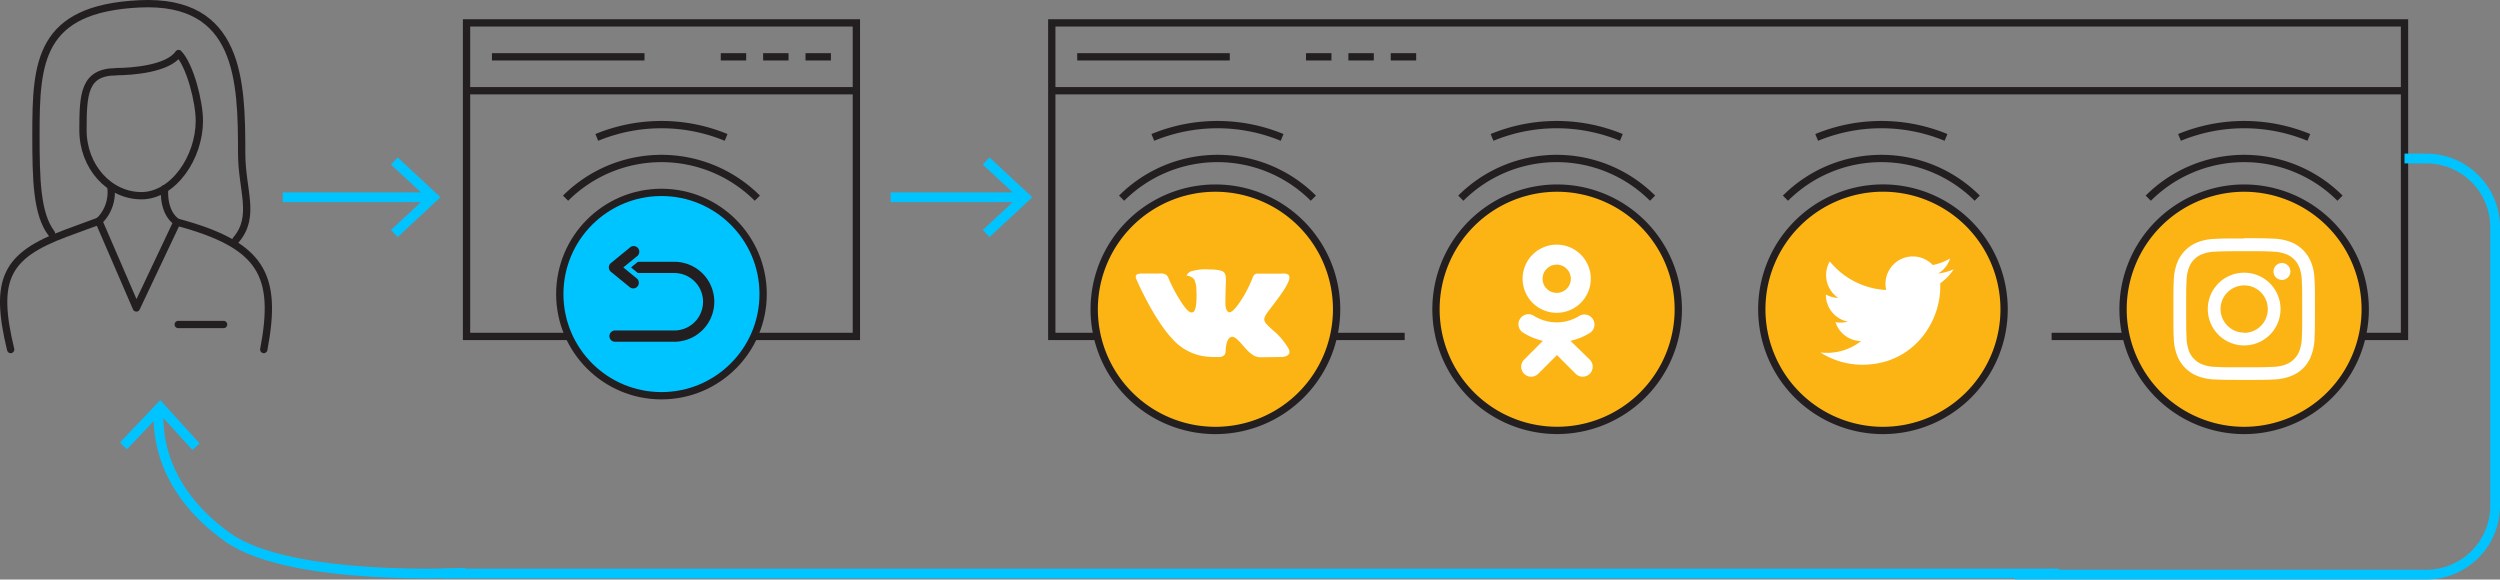
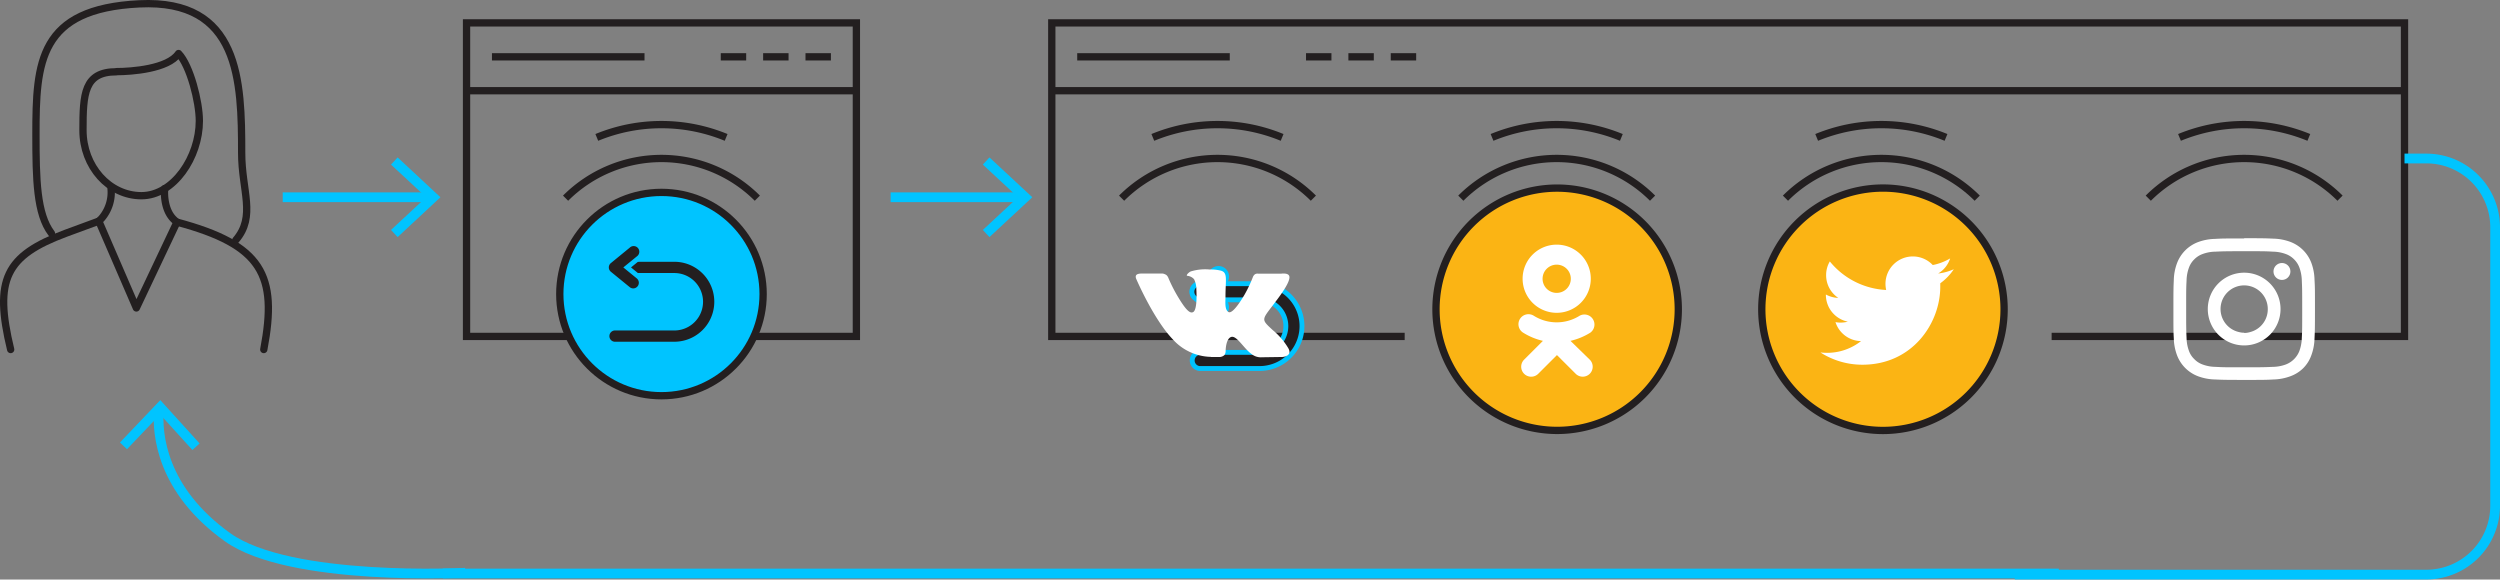
<svg xmlns="http://www.w3.org/2000/svg" viewBox="0 0 513.41 119.02">
  <rect x="0" y="0" width="513.41" height="119.02" fill="#808080" stroke="none" />
  <defs>
    <style>.cls-1,.cls-3,.cls-4{fill:none;}.cls-1,.cls-6{stroke:#00c4ff;}.cls-1{stroke-miterlimit:22.93;stroke-width:2px;}.cls-2,.cls-5{fill:#00c4ff;}.cls-3,.cls-4,.cls-5,.cls-7{stroke:#231f20;stroke-width:1.5px;}.cls-3,.cls-7{stroke-linecap:round;stroke-linejoin:round;}.cls-4,.cls-5,.cls-6{stroke-miterlimit:10;}.cls-6{fill:#231f20;}.cls-7{fill:#fbb414;}.cls-8,.cls-9{fill:#fff;}.cls-8{fill-rule:evenodd;}</style>
  </defs>
  <title>scheme-7</title>
  <g id="Слой_2" data-name="Слой 2">
    <g id="Layer_5" data-name="Layer 5">
      <line class="cls-1" x1="90.97" y1="117.78" x2="422.81" y2="117.78" />
      <path class="cls-1" d="M95.56,117.62s-36,1.91-48.84-7.3c-13.67-9.79-14.44-21.31-14.1-26" />
      <polygon class="cls-2" points="40.99 91.07 39.51 92.41 32.88 85.11 26.08 92.25 24.63 90.87 32.92 82.17 40.99 91.07" />
      <path class="cls-3" d="M22.81,38.76a8.2,8.2,0,0,1-1.94,6.08,6.25,6.25,0,0,1-.58.57L28,63.24l8.34-17.62a6,6,0,0,1-.87-.79c-1.49-1.65-1.8-4.24-1.66-6.1" />
      <path class="cls-3" d="M54.17,71.78c2.92-15.33-.37-21.49-17.81-26.16" />
      <path class="cls-3" d="M20.29,45.41l-6.82,2.51C1.18,52.51-1.29,57.38,2.19,71.78" />
-       <line class="cls-3" x1="45.92" y1="66.64" x2="36.6" y2="66.64" />
      <path class="cls-3" d="M23.89,14.71c3.14,0,10.64-.55,12.78-3.72,2.37,2.46,4.27,9.92,4.27,13.83,0,7.43-5.27,15.37-11.9,15.37s-12-6-12-13.45.23-12,6.86-12Z" />
      <path class="cls-3" d="M48.43,49.3c4.2-4.9,1.2-10.11,1.2-17.9,0-14.79-.38-31.61-21-30.61S7.38,12.79,7.38,27.58c0,9.29.16,16.36,3.18,20.33" />
      <line class="cls-4" x1="175.87" y1="18.63" x2="95.81" y2="18.63" />
      <line class="cls-4" x1="161.94" y1="11.67" x2="156.72" y2="11.67" />
      <line class="cls-4" x1="170.64" y1="11.67" x2="165.42" y2="11.67" />
      <line class="cls-4" x1="153.24" y1="11.67" x2="148.02" y2="11.67" />
      <line class="cls-4" x1="132.36" y1="11.67" x2="101.03" y2="11.67" />
      <polyline class="cls-4" points="154.98 69.09 175.87 69.09 175.87 4.7 95.81 4.7 95.81 69.09 116.69 69.09" />
      <circle class="cls-5" cx="135.84" cy="60.39" r="20.88" />
      <path class="cls-4" d="M155.53,40.7a27.85,27.85,0,0,0-39.38,0" />
      <path class="cls-4" d="M122.56,28.22a34.84,34.84,0,0,1,26.56,0" />
      <path class="cls-6" d="M138.48,70.68h-12.3a1.66,1.66,0,0,1,0-3.31h12.3a5.4,5.4,0,0,0,0-10.8h-12.3a1.66,1.66,0,0,1,0-3.31h12.3a8.71,8.71,0,0,1,0,17.42Z" />
      <path class="cls-6" d="M130,59.73a1.67,1.67,0,0,1-1-.38l-3.86-3.15a1.66,1.66,0,0,1-.61-1.28,1.63,1.63,0,0,1,.61-1.28L129,50.48a1.66,1.66,0,1,1,2.09,2.57l-2.29,1.87,2.29,1.87A1.66,1.66,0,0,1,130,59.73Z" />
      <line class="cls-4" x1="493.8" y1="18.63" x2="216" y2="18.63" />
      <line class="cls-4" x1="282.13" y1="11.67" x2="276.91" y2="11.67" />
      <line class="cls-4" x1="290.83" y1="11.67" x2="285.61" y2="11.67" />
      <line class="cls-4" x1="273.43" y1="11.67" x2="268.21" y2="11.67" />
      <line class="cls-4" x1="252.55" y1="11.67" x2="221.22" y2="11.67" />
      <polyline class="cls-4" points="421.33 69.09 493.8 69.09 493.8 4.7 216 4.7 216 69.09 288.47 69.09" />
      <path class="cls-4" d="M269.72,40.7a27.85,27.85,0,0,0-39.38,0" />
      <path class="cls-4" d="M236.75,28.22a34.82,34.82,0,0,1,26.55,0" />
      <path class="cls-4" d="M339.38,40.7a27.85,27.85,0,0,0-39.38,0" />
      <path class="cls-4" d="M306.41,28.22a34.84,34.84,0,0,1,26.56,0" />
      <path class="cls-4" d="M406.05,40.7a27.85,27.85,0,0,0-39.38,0" />
      <path class="cls-4" d="M373.08,28.22a34.84,34.84,0,0,1,26.56,0" />
      <path class="cls-4" d="M480.56,40.7a27.85,27.85,0,0,0-39.38,0" />
      <path class="cls-4" d="M447.59,28.22a34.84,34.84,0,0,1,26.56,0" />
      <path class="cls-6" d="M258.67,75.68h-12.3a1.66,1.66,0,0,1,0-3.31h12.3a5.4,5.4,0,0,0,0-10.8h-12.3a1.66,1.66,0,0,1,0-3.31h12.3a8.71,8.71,0,0,1,0,17.42Z" />
      <path class="cls-6" d="M250.23,64.73a1.67,1.67,0,0,1-1-.38l-3.86-3.15a1.68,1.68,0,0,1-.6-1.28,1.65,1.65,0,0,1,.6-1.28l3.86-3.16a1.66,1.66,0,0,1,2.1,2.57L249,59.92l2.29,1.87a1.66,1.66,0,0,1-1.05,2.94Z" />
      <line class="cls-1" x1="58.06" y1="40.51" x2="88.29" y2="40.51" />
      <polygon class="cls-2" points="81.66 48.69 80.3 47.22 87.52 40.51 80.3 33.8 81.66 32.33 90.45 40.51 81.66 48.69" />
      <line class="cls-1" x1="182.9" y1="40.51" x2="209.83" y2="40.51" />
      <polygon class="cls-2" points="203.2 48.69 201.84 47.22 209.06 40.51 201.84 33.8 203.2 32.33 212 40.51 203.2 48.69" />
-       <path class="cls-7" d="M249.61,88.4h0a24.88,24.88,0,0,0,24.88-24.88h0a24.89,24.89,0,0,0-24.89-24.89h0a24.89,24.89,0,0,0-24.89,24.89h0A24.88,24.88,0,0,0,249.61,88.4Z" />
      <path class="cls-7" d="M319.78,88.39h0a24.88,24.88,0,0,0,24.88-24.87h0a24.89,24.89,0,0,0-24.89-24.89h0A24.89,24.89,0,0,0,294.9,63.52h0A24.88,24.88,0,0,0,319.78,88.39Z" />
      <path id="vk_alt" class="cls-8" d="M248.69,73.31h1.89a1.55,1.55,0,0,0,.86-.38,1.37,1.37,0,0,0,.26-.83s0-2.53,1.14-2.9,2.64,2.45,4.22,3.53a3,3,0,0,0,2.1.64l4.21-.06s2.21-.14,1.16-1.87a14.11,14.11,0,0,0-3.13-3.63c-2.65-2.45-2.29-2,.89-6.3,1.94-2.58,2.72-4.16,2.47-4.84s-1.65-.47-1.65-.47l-4.75,0a1,1,0,0,0-.61.11,1.26,1.26,0,0,0-.42.51,27.48,27.48,0,0,1-1.75,3.7c-2.12,3.59-3,3.78-3.31,3.55-.8-.52-.6-2.08-.6-3.2,0-3.47.53-4.92-1-5.3a8.08,8.08,0,0,0-2.21-.22,10.13,10.13,0,0,0-3.94.4c-.54.27-1,.86-.7.89a2.14,2.14,0,0,1,1.4.7,4.69,4.69,0,0,1,.47,2.15s.28,4.1-.66,4.6c-.64.35-1.51-.36-3.4-3.61A30.82,30.82,0,0,1,239.91,57a1.46,1.46,0,0,0-.39-.53,2,2,0,0,0-.73-.29l-4.51,0s-.68,0-.93.31,0,.81,0,.81,3.53,8.26,7.53,12.42a10.83,10.83,0,0,0,7.83,3.57Z" />
      <path class="cls-7" d="M386.69,88.4h0a24.88,24.88,0,0,0,24.88-24.88h0A24.89,24.89,0,0,0,386.7,38.62h0a24.89,24.89,0,0,0-24.89,24.89h0A24.88,24.88,0,0,0,386.69,88.4Z" />
      <path id="twitter" class="cls-9" d="M401.24,55.29a10.89,10.89,0,0,1-3.22.88,5.61,5.61,0,0,0,2.47-3.1,11.34,11.34,0,0,1-3.57,1.36,5.62,5.62,0,0,0-9.71,3.84,6,6,0,0,0,.14,1.28,15.93,15.93,0,0,1-11.57-5.86,5.48,5.48,0,0,0-.76,2.82,5.59,5.59,0,0,0,2.5,4.67,5.65,5.65,0,0,1-2.55-.7v.07a5.63,5.63,0,0,0,4.51,5.51,6.06,6.06,0,0,1-1.48.19,5.22,5.22,0,0,1-1.06-.1,5.61,5.61,0,0,0,5.25,3.9,11.28,11.28,0,0,1-7,2.41,11.9,11.9,0,0,1-1.34-.08,15.94,15.94,0,0,0,8.61,2.52c10.33,0,16-8.56,16-16,0-.24,0-.48,0-.72A11.23,11.23,0,0,0,401.24,55.29Z" />
-       <path class="cls-7" d="M460.86,88.4h0a24.88,24.88,0,0,0,24.87-24.88h0a24.89,24.89,0,0,0-24.89-24.89h0A24.89,24.89,0,0,0,436,63.51h0A24.88,24.88,0,0,0,460.86,88.4Z" />
      <g id="instagram">
        <path class="cls-9" d="M460.87,51.59c3.88,0,4.34,0,5.88.09a8,8,0,0,1,2.7.5,4.54,4.54,0,0,1,1.67,1.08,4.6,4.6,0,0,1,1.09,1.68,8.42,8.42,0,0,1,.5,2.7c.07,1.53.08,2,.08,5.87s0,4.34-.08,5.87a8.42,8.42,0,0,1-.5,2.7,4.85,4.85,0,0,1-2.76,2.76,8,8,0,0,1-2.7.5c-1.54.07-2,.09-5.88.09s-4.34,0-5.87-.09a7.88,7.88,0,0,1-2.7-.5,4.44,4.44,0,0,1-1.67-1.09,4.37,4.37,0,0,1-1.09-1.67,8.14,8.14,0,0,1-.5-2.7c-.07-1.53-.08-2-.08-5.87s0-4.34.08-5.87a8.14,8.14,0,0,1,.5-2.7,4.48,4.48,0,0,1,1.09-1.68,4.54,4.54,0,0,1,1.67-1.08,7.88,7.88,0,0,1,2.7-.5c1.53-.07,2-.09,5.87-.09m0-2.62c-3.94,0-4.44,0-6,.09a10.65,10.65,0,0,0-3.53.68A7.41,7.41,0,0,0,447.1,54a10.59,10.59,0,0,0-.68,3.53c-.07,1.55-.08,2-.08,6s0,4.44.08,6A10.59,10.59,0,0,0,447.1,73a7.41,7.41,0,0,0,4.25,4.25,10.65,10.65,0,0,0,3.53.68c1.55.07,2.05.09,6,.09s4.45,0,6-.09a10.7,10.7,0,0,0,3.53-.68A7.24,7.24,0,0,0,473,75.61,7.09,7.09,0,0,0,474.65,73a10.62,10.62,0,0,0,.67-3.53c.07-1.55.09-2,.09-6s0-4.44-.09-6a10.62,10.62,0,0,0-.67-3.53,7.41,7.41,0,0,0-4.25-4.25,10.7,10.7,0,0,0-3.53-.68c-1.55-.07-2.05-.09-6-.09Z" />
        <path class="cls-9" d="M460.87,56a7.47,7.47,0,1,0,7.47,7.47A7.47,7.47,0,0,0,460.87,56Zm0,12.31a4.85,4.85,0,1,1,4.85-4.84A4.84,4.84,0,0,1,460.87,68.35Z" />
        <circle class="cls-9" cx="468.63" cy="55.75" r="1.74" />
      </g>
      <g id="ok">
        <path class="cls-9" d="M319.69,64.24a7,7,0,1,0-7-7A7,7,0,0,0,319.69,64.24Zm0-9.89a2.9,2.9,0,1,1-2.9,2.9A2.9,2.9,0,0,1,319.69,54.35Z" />
        <path class="cls-9" d="M322.52,70a13.38,13.38,0,0,0,4.07-1.68,2.06,2.06,0,0,0-2.19-3.48,8.85,8.85,0,0,1-9.42,0,2.05,2.05,0,0,0-2.18,3.48A13.33,13.33,0,0,0,316.86,70L313,73.86a2.05,2.05,0,0,0,2.9,2.9l3.84-3.84,3.85,3.84a2,2,0,0,0,2.89-2.9Z" />
      </g>
      <path class="cls-1" d="M493.8,32.55h4.48a14.13,14.13,0,0,1,14.13,14.13V103.9A14.13,14.13,0,0,1,498.28,118H413.76" />
    </g>
  </g>
</svg>